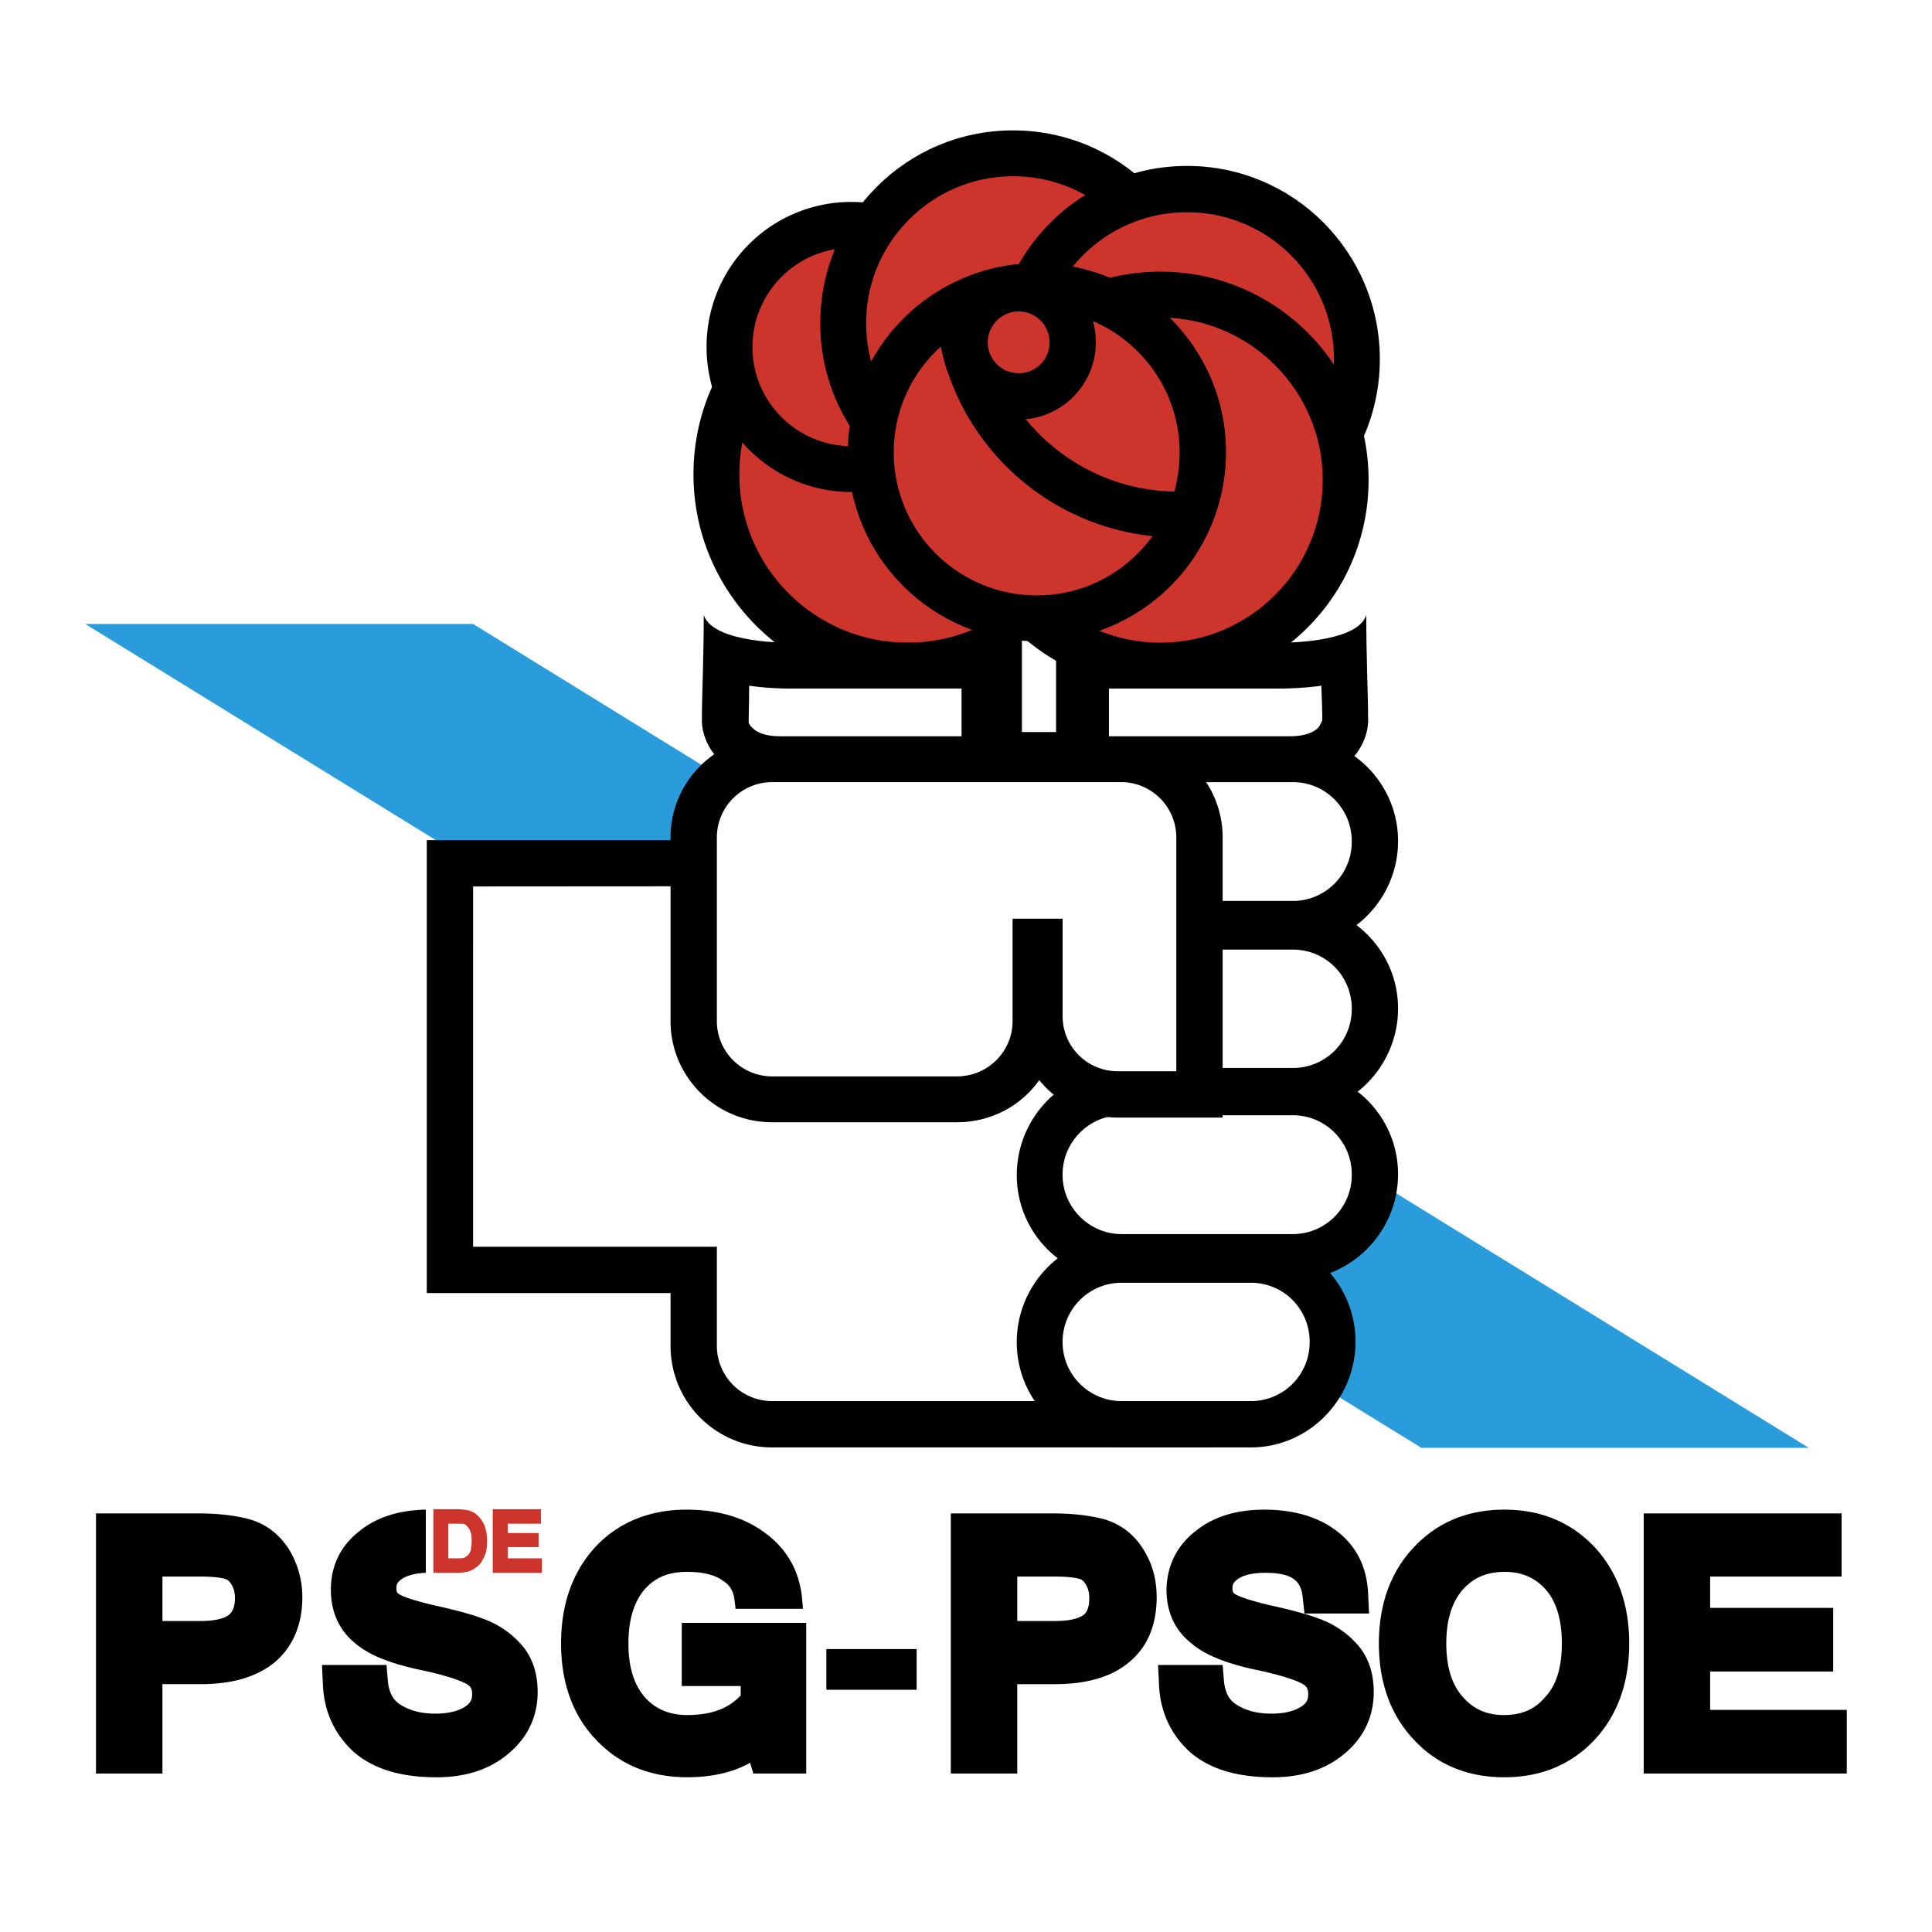
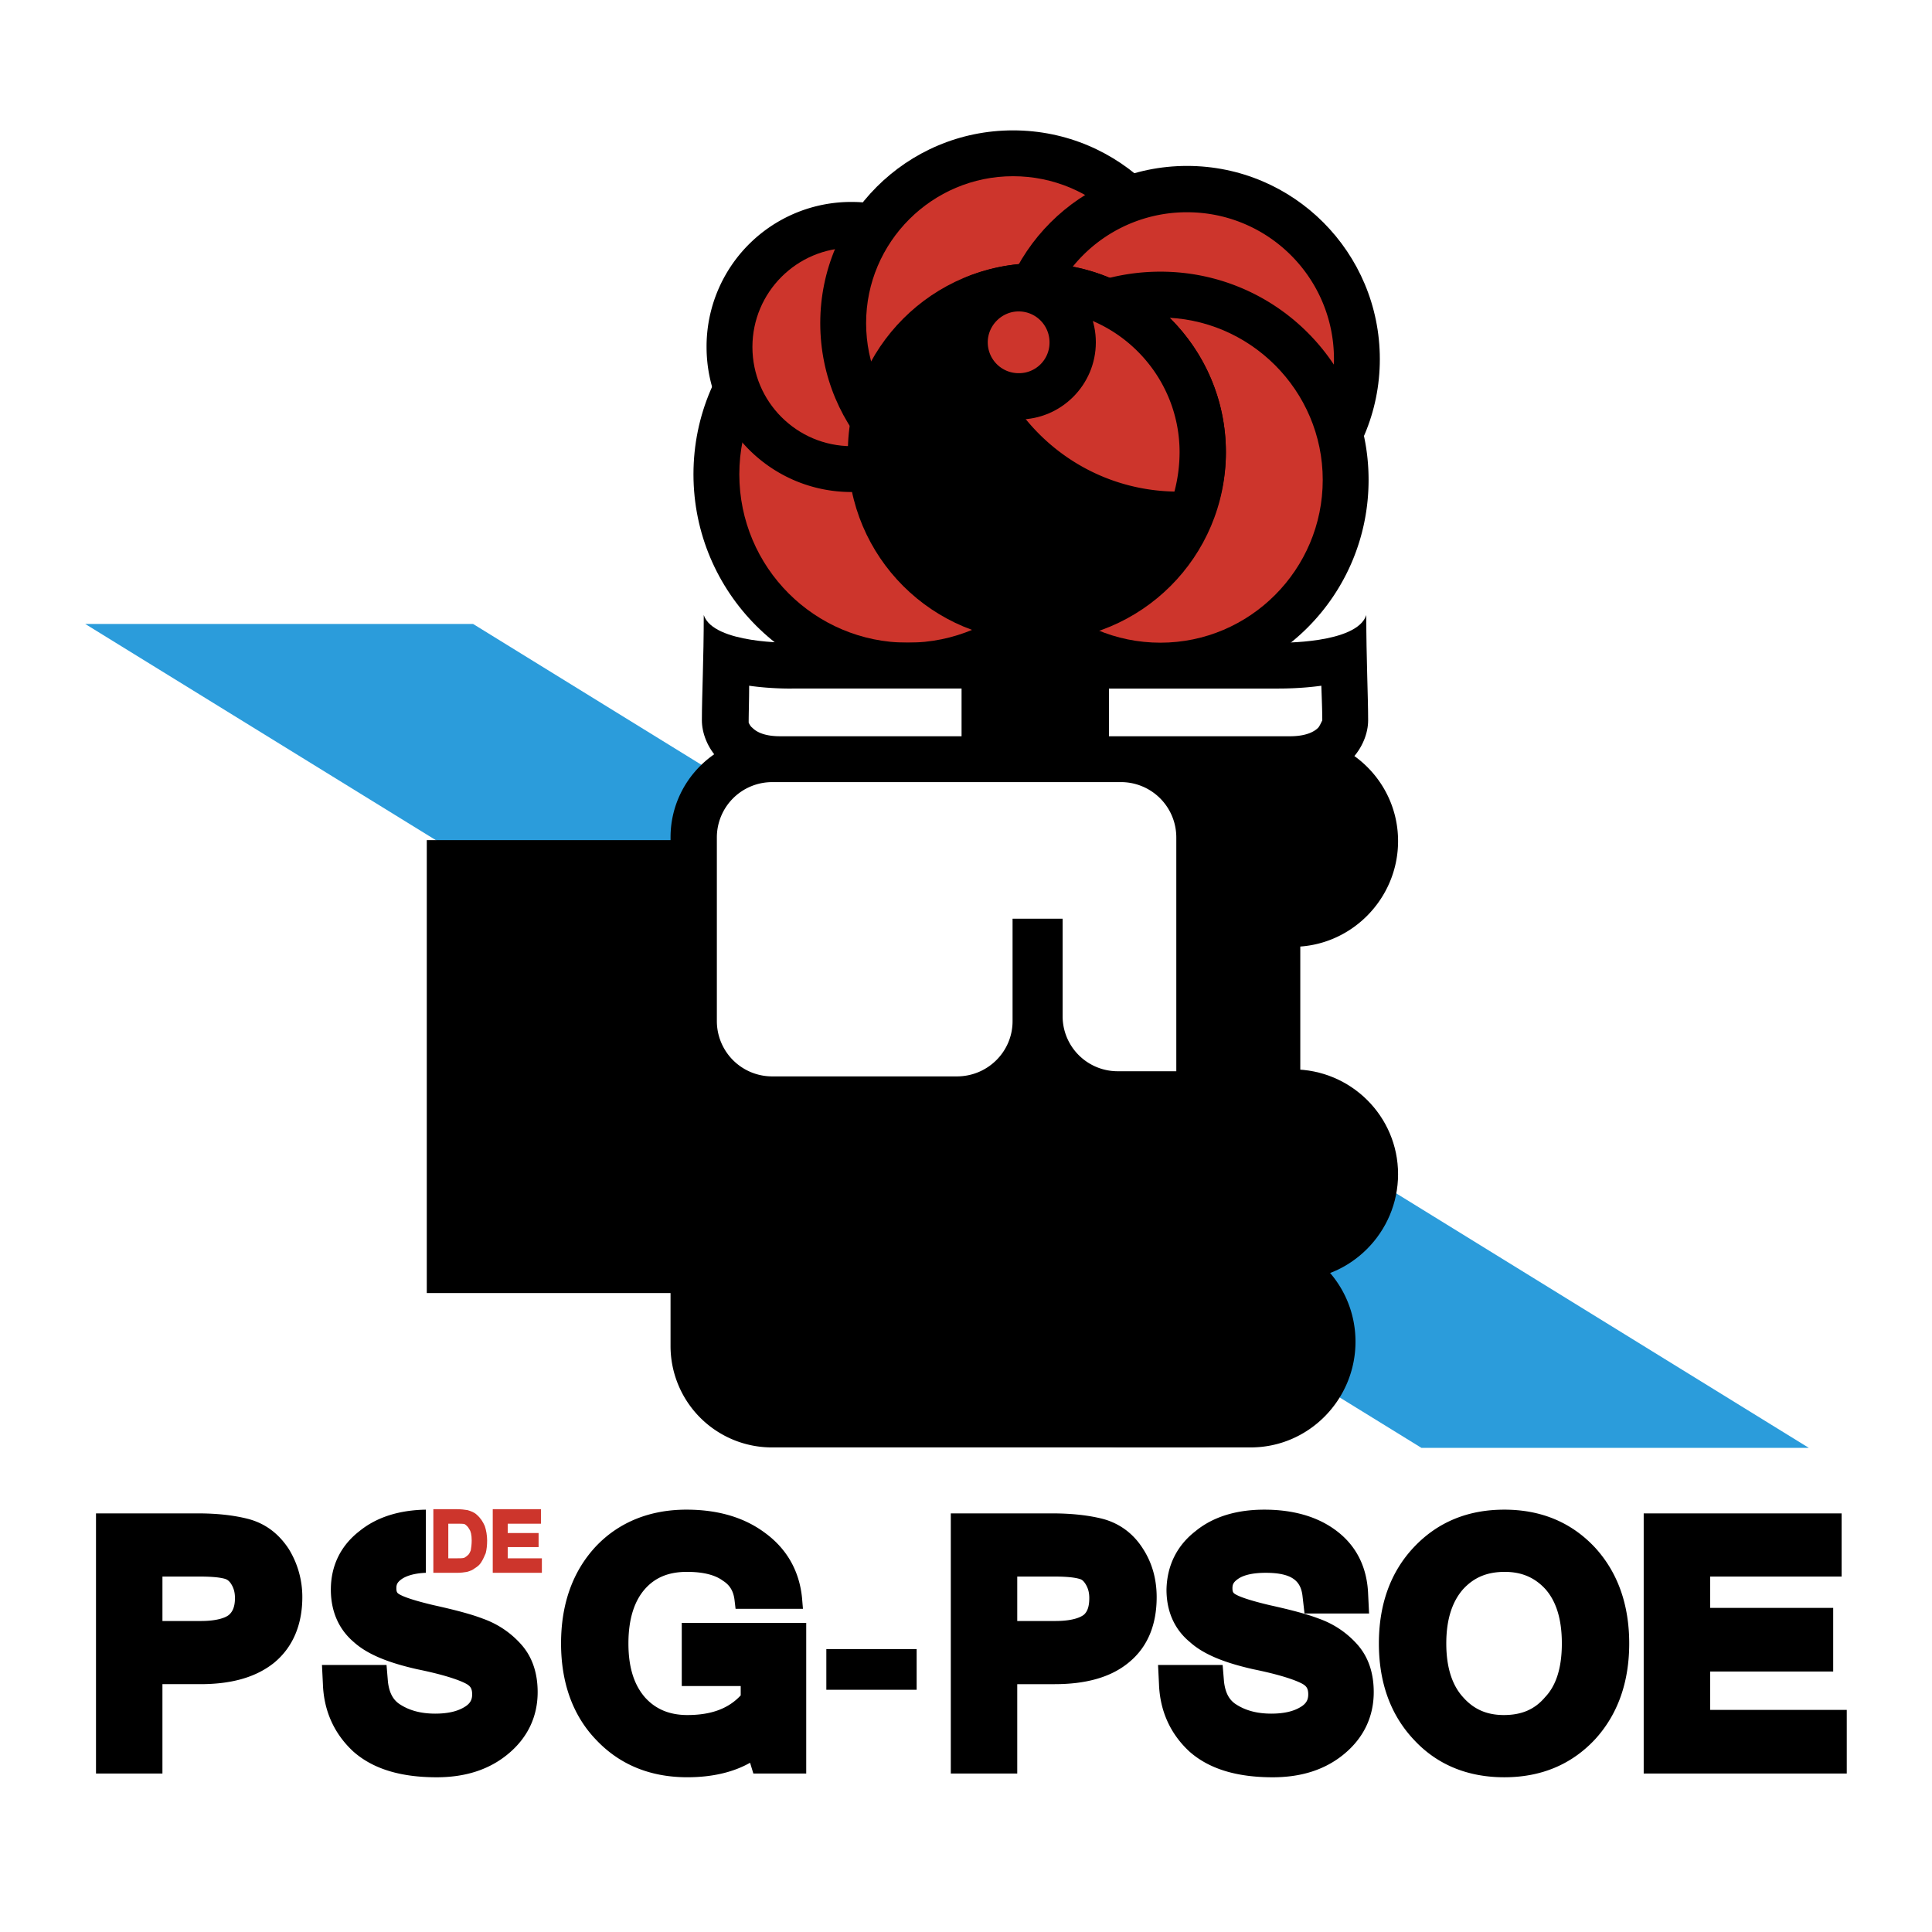
<svg xmlns="http://www.w3.org/2000/svg" width="2500" height="2500" viewBox="0 0 192.756 192.756">
  <g fill-rule="evenodd" clip-rule="evenodd">
    <path fill="#fff" d="M0 0h192.756v192.756H0V0z" />
    <path fill="#2b9cdb" d="M8.504 62.253h38.697l133.27 82.203H141.82L8.504 62.253z" />
    <path d="M90.566 25.983c11.764 0 21.332 9.522 21.332 21.333s-9.568 21.379-21.332 21.379c-11.81 0-21.379-9.569-21.379-21.379s9.569-21.333 21.379-21.333z" />
    <path d="M73.762 47.316c0-9.243 7.516-16.758 16.805-16.758 9.242 0 16.758 7.515 16.758 16.758 0 9.29-7.516 16.805-16.758 16.805-9.29 0-16.805-7.516-16.805-16.805z" fill="#cd352c" />
    <path d="M109.984 57.726v19.885H97.381V57.726h12.603zM129.73 93.949v40.332c0 5.602-4.527 10.129-10.082 10.129H77.029A10.119 10.119 0 0 1 66.9 134.281v-5.275H42.58V83.819h77.069c5.554 0 10.081 4.528 10.081 10.13z" />
-     <path d="M119.648 88.394c3.033 0 5.508 2.474 5.508 5.555v40.332a5.519 5.519 0 0 1-5.508 5.508H77.029a5.518 5.518 0 0 1-5.508-5.508v-9.896h-24.32V88.44l72.447-.046z" fill="#fff" />
    <path d="M128.984 106.692c5.787 0 10.502 4.668 10.502 10.456s-4.715 10.55-10.502 10.55h-17.086c-5.787 0-10.455-4.668-10.455-10.456s4.668-10.55 10.455-10.55h17.086z" />
-     <path d="M128.984 90.168c5.787 0 10.502 4.668 10.502 10.456s-4.715 10.55-10.502 10.55h-17.086c-5.787 0-10.455-4.715-10.455-10.503 0-5.742 4.668-10.503 10.455-10.503h17.086z" />
    <path d="M128.984 73.457c5.787 0 10.502 4.668 10.502 10.457 0 5.788-4.715 10.549-10.502 10.549h-17.086a10.438 10.438 0 0 1-10.455-10.456c0-5.788 4.668-10.549 10.455-10.549h17.086v-.001zM124.783 123.356c5.787 0 10.455 4.715 10.455 10.504 0 5.788-4.668 10.549-10.455 10.549h-12.885c-5.787 0-10.455-4.715-10.455-10.503s4.668-10.55 10.455-10.55h12.885z" />
-     <path d="M111.898 127.979h12.885a5.856 5.856 0 0 1 5.881 5.882v.046a5.856 5.856 0 0 1-5.881 5.882h-12.885c-3.221 0-5.881-2.614-5.881-5.882v-.046c.001-3.268 2.661-5.882 5.881-5.882zM111.898 111.267h17.086c3.268 0 5.881 2.661 5.881 5.882v.094c0 3.221-2.613 5.882-5.881 5.882h-17.086c-3.221 0-5.881-2.661-5.881-5.882v-.094c.001-3.221 2.661-5.882 5.881-5.882zM111.898 94.742h17.086a5.856 5.856 0 0 1 5.881 5.882v.047a5.856 5.856 0 0 1-5.881 5.881h-17.086c-3.221 0-5.881-2.613-5.881-5.881v-.047c.001-3.268 2.661-5.882 5.881-5.882zM111.898 78.031h17.086c3.268 0 5.881 2.661 5.881 5.882v.093c0 3.221-2.613 5.882-5.881 5.882h-17.086c-3.221 0-5.881-2.661-5.881-5.882v-.093c.001-3.221 2.661-5.882 5.881-5.882zM101.957 62.347h3.406v10.69h-3.406v-10.69z" fill="#fff" />
    <path d="M127.584 64.121s7.795.14 8.729-2.754c0 4.341.186 8.076.186 10.503s-2.1 6.162-7.795 6.162h-22.686V64.121h21.566zM78.943 64.121s-7.749.14-8.729-2.754c0 4.341-.187 8.076-.187 10.503s2.101 6.162 7.795 6.162h22.687V64.121H78.943z" />
    <path d="M103.684 107.766c-1.82 2.567-4.809 4.201-8.216 4.201H77.029c-5.602 0-10.129-4.527-10.129-10.082V83.54c0-5.555 4.528-10.083 10.129-10.083h34.822c5.602 0 10.131 4.528 10.131 10.083v27.96h-10.457a10.13 10.13 0 0 1-7.841-3.734z" />
    <path d="M111.852 78.031a5.518 5.518 0 0 1 5.508 5.508v23.339h-5.834a5.489 5.489 0 0 1-5.508-5.508v-9.709h-4.994v10.223c0 3.034-2.475 5.508-5.556 5.508H77.029a5.518 5.518 0 0 1-5.508-5.508V83.54a5.519 5.519 0 0 1 5.508-5.508h34.823v-.001zM131.83 68.415c.047 1.354.094 2.521.094 3.455-.094.187-.279.607-.42.747-.279.28-1.027.84-2.801.84h-18.064v-4.761h16.945c.42-.001 2.24-.001 4.246-.281zM74.742 68.415c2.288.327 4.295.28 4.295.28h16.898v4.761H77.823c-1.774 0-2.474-.56-2.754-.84-.187-.14-.28-.327-.374-.514 0-.979.047-2.24.047-3.687z" fill="#fff" />
    <path d="M84.965 20.148c7.982 0 14.471 6.442 14.471 14.471 0 7.982-6.489 14.471-14.471 14.471-8.029 0-14.471-6.488-14.471-14.471a14.424 14.424 0 0 1 14.471-14.471z" />
    <path d="M75.069 34.619c0-5.461 4.435-9.896 9.896-9.896s9.896 4.435 9.896 9.896-4.435 9.896-9.896 9.896-9.896-4.434-9.896-9.896z" fill="#cd352c" />
    <path d="M101.07 13.007c10.643 0 19.277 8.636 19.277 19.232 0 10.643-8.635 19.279-19.277 19.279-10.644 0-19.233-8.636-19.233-19.279 0-10.596 8.589-19.232 19.233-19.232z" />
    <path d="M86.412 32.239c0-8.076 6.582-14.658 14.659-14.658 8.121 0 14.703 6.582 14.703 14.658 0 8.122-6.582 14.704-14.703 14.704-8.077 0-14.659-6.582-14.659-14.704z" fill="#cd352c" />
    <path d="M118.434 16.554c10.643 0 19.232 8.636 19.232 19.279s-8.59 19.232-19.232 19.232-19.277-8.589-19.277-19.232 8.634-19.279 19.277-19.279z" />
    <path d="M103.777 35.833a14.622 14.622 0 0 1 14.656-14.657c8.076 0 14.658 6.535 14.658 14.657 0 8.076-6.582 14.657-14.658 14.657-8.121 0-14.656-6.581-14.656-14.657z" fill="#cd352c" />
    <path d="M115.773 27.104c11.482 0 20.771 9.289 20.771 20.772 0 11.53-9.289 20.819-20.771 20.819a20.779 20.779 0 0 1-20.819-20.819c0-11.483 9.29-20.772 20.819-20.772z" />
    <path d="M99.529 47.876c0-8.916 7.281-16.197 16.244-16.197 8.916 0 16.197 7.282 16.197 16.197 0 8.963-7.281 16.245-16.197 16.245-8.962 0-16.244-7.282-16.244-16.245z" fill="#cd352c" />
    <path d="M103.449 26.264c10.41 0 18.859 8.449 18.859 18.858 0 10.456-8.449 18.858-18.859 18.858-10.409 0-18.858-8.402-18.858-18.858 0-10.409 8.45-18.858 18.858-18.858z" />
-     <path d="M89.166 45.122c0-7.842 6.395-14.237 14.283-14.237 7.844 0 14.238 6.396 14.238 14.237 0 7.889-6.395 14.284-14.238 14.284-7.888 0-14.283-6.395-14.283-14.284z" fill="#cd352c" />
    <path d="M93.507 32.519l-.374-3.127 3.221-1.727a18.848 18.848 0 0 1 7.094-1.4c10.41 0 18.859 8.449 18.859 18.858 0 1.774-.279 3.501-.746 5.135l-1.4 3.361h-3.082c-12.136-.234-22.078-9.337-23.572-21.1z" />
    <path d="M117.174 49.043c-9.85-.187-17.879-7.608-19.092-17.131a14.47 14.47 0 0 1 5.367-1.027c7.844 0 14.238 6.396 14.238 14.237a15.555 15.555 0 0 1-.513 3.921z" fill="#cd352c" />
    <path d="M101.629 26.497c4.248 0 7.703 3.407 7.703 7.655s-3.455 7.702-7.703 7.702c-4.201 0-7.655-3.454-7.655-7.702s3.454-7.655 7.655-7.655z" />
    <path d="M98.549 34.152c0-1.681 1.4-3.081 3.08-3.081 1.729 0 3.082 1.4 3.082 3.081a3.049 3.049 0 0 1-3.082 3.081 3.077 3.077 0 0 1-3.08-3.081z" fill="#cd352c" />
    <path d="M104.99 150.991c1.914 0 3.641.187 5.088.561 1.682.467 3.035 1.493 3.969 2.987.934 1.447 1.354 3.08 1.354 4.808 0 2.661-.84 4.948-2.801 6.535-1.867 1.541-4.436 2.147-7.375 2.147h-3.734v8.916h-6.629v-25.954h10.128zm.281 10.737c1.773 0 2.52-.374 2.846-.607.328-.279.561-.746.561-1.68 0-.607-.141-1.027-.373-1.4-.234-.374-.42-.467-.607-.514-.467-.141-1.26-.233-2.473-.233h-3.734v4.435h3.78v-.001zM118.668 174.751c-1.914-1.773-2.941-4.062-3.035-6.722l-.094-1.914h6.443l.139 1.681c.141 1.167.561 1.867 1.262 2.287.887.561 2.006.887 3.453.887 1.4 0 2.334-.28 2.988-.7.514-.327.699-.7.699-1.214 0-.606-.186-.84-.605-1.073-.795-.42-2.381-.934-4.902-1.447-2.66-.606-4.854-1.4-6.301-2.707-1.588-1.308-2.334-3.128-2.334-5.229.047-2.38 1.025-4.388 2.893-5.835 1.82-1.493 4.201-2.146 6.863-2.146 2.801 0 5.273.653 7.188 2.1 2.055 1.541 3.082 3.734 3.174 6.349l.094 1.914h-6.441l-.188-1.634c-.139-1.493-.887-2.428-3.688-2.428-1.447 0-2.287.28-2.754.607s-.561.561-.561.934.094.467.234.561c.42.279 1.494.653 3.455 1.12 2.1.466 3.734.887 4.947 1.354a9.21 9.21 0 0 1 3.734 2.474c1.213 1.308 1.727 2.987 1.727 4.854 0 2.475-1.027 4.575-2.939 6.162-1.961 1.634-4.389 2.334-7.143 2.334-3.408-.002-6.255-.749-8.308-2.569zM159.092 154.353c2.334 2.52 3.455 5.788 3.455 9.615 0 3.828-1.121 7.096-3.455 9.616-2.381 2.521-5.414 3.734-9.01 3.734-3.594 0-6.674-1.214-9.008-3.734-2.381-2.521-3.502-5.788-3.502-9.616 0-3.827 1.121-7.096 3.502-9.615 2.381-2.521 5.414-3.734 9.008-3.734 3.596-.001 6.629 1.212 9.01 3.734zm-4.947 14.983c1.072-1.12 1.68-2.848 1.68-5.368s-.607-4.248-1.633-5.414c-1.074-1.168-2.381-1.728-4.062-1.728-1.773 0-3.08.56-4.154 1.728-1.027 1.166-1.68 2.894-1.68 5.414s.652 4.248 1.68 5.368c1.074 1.214 2.381 1.774 4.061 1.774 1.774 0 3.08-.56 4.108-1.774zM163.992 176.945v-25.954h19.746v6.302h-13.117v3.128h12.277v6.348h-12.277v3.828h13.631v6.348h-20.26zM19.754 150.991c1.914 0 3.594.187 5.041.561 1.727.467 3.034 1.493 4.014 2.987a9.117 9.117 0 0 1 1.354 4.808c0 2.661-.887 4.948-2.8 6.535-1.914 1.541-4.435 2.147-7.376 2.147h-3.781v8.916H9.578v-25.954h10.176zm.28 10.737c1.728 0 2.521-.374 2.801-.607.327-.279.607-.746.607-1.68 0-.607-.14-1.027-.374-1.4-.233-.374-.467-.467-.606-.514-.467-.141-1.261-.233-2.521-.233h-3.734v4.435h3.827v-.001zM35.251 174.751c-1.914-1.773-2.941-4.062-3.034-6.722l-.094-1.914h6.442l.14 1.681c.14 1.167.561 1.867 1.26 2.287.887.561 2.007.887 3.455.887 1.4 0 2.333-.28 2.987-.7.513-.327.7-.7.7-1.214 0-.606-.187-.84-.607-1.073-.793-.42-2.38-.934-4.901-1.447-2.661-.606-4.855-1.4-6.302-2.707-1.541-1.308-2.288-3.128-2.288-5.229 0-2.38.98-4.388 2.848-5.835 1.774-1.447 4.062-2.101 6.628-2.146v6.301c-1.213.047-1.96.327-2.38.607-.467.327-.56.561-.56.934s.093.467.233.561c.42.279 1.494.653 3.454 1.12 2.101.466 3.734.887 4.948 1.354a9.204 9.204 0 0 1 3.734 2.474c1.214 1.308 1.728 2.987 1.728 4.854 0 2.475-1.027 4.575-2.941 6.162-1.96 1.634-4.388 2.334-7.142 2.334-3.407-.002-6.254-.749-8.308-2.569zM59.478 173.584c-2.381-2.474-3.501-5.788-3.501-9.616 0-3.874 1.12-7.142 3.454-9.662 2.334-2.475 5.461-3.688 9.056-3.688 2.988 0 5.648.699 7.796 2.287 2.193 1.587 3.454 3.781 3.734 6.488l.093 1.12h-6.722l-.093-.794c-.093-.887-.42-1.54-1.167-2.007-.747-.56-1.914-.887-3.595-.887-1.82 0-3.174.56-4.201 1.728-.98 1.12-1.634 2.847-1.634 5.414s.653 4.248 1.681 5.415c1.026 1.12 2.38 1.728 4.201 1.728 2.474 0 4.154-.701 5.321-1.961v-.934H68.02v-6.302h12.417v15.031h-5.275l-.327-1.074c-1.727.98-3.875 1.447-6.255 1.447-3.641.001-6.722-1.213-9.102-3.733z" />
    <path d="M43.233 150.571h2.288c.467 0 .84.047 1.12.093.327.094.7.233.934.468.373.326.606.699.793 1.12.14.42.233.933.233 1.446 0 .467-.046.887-.14 1.261-.14.327-.28.653-.467.934-.14.233-.374.42-.606.56-.233.188-.467.28-.794.374-.28.046-.606.093-.98.093h-2.38v-6.349h-.001zm2.334 4.902c.327 0 .56 0 .747-.047.14-.094.234-.14.327-.233.14-.094.233-.28.327-.514.047-.28.093-.606.093-.98 0-.56-.093-.934-.233-1.12-.14-.28-.327-.42-.467-.514-.14-.046-.42-.046-.84-.046h-.794v3.454h.84zM49.162 150.571h4.808v1.448h-3.315v.933h3.081v1.401h-3.081v1.12h3.408v1.446h-4.901v-6.348z" fill="#cd352c" />
    <path d="M82.444 164.528h9.01v4.061h-9.01v-4.061z" />
  </g>
</svg>